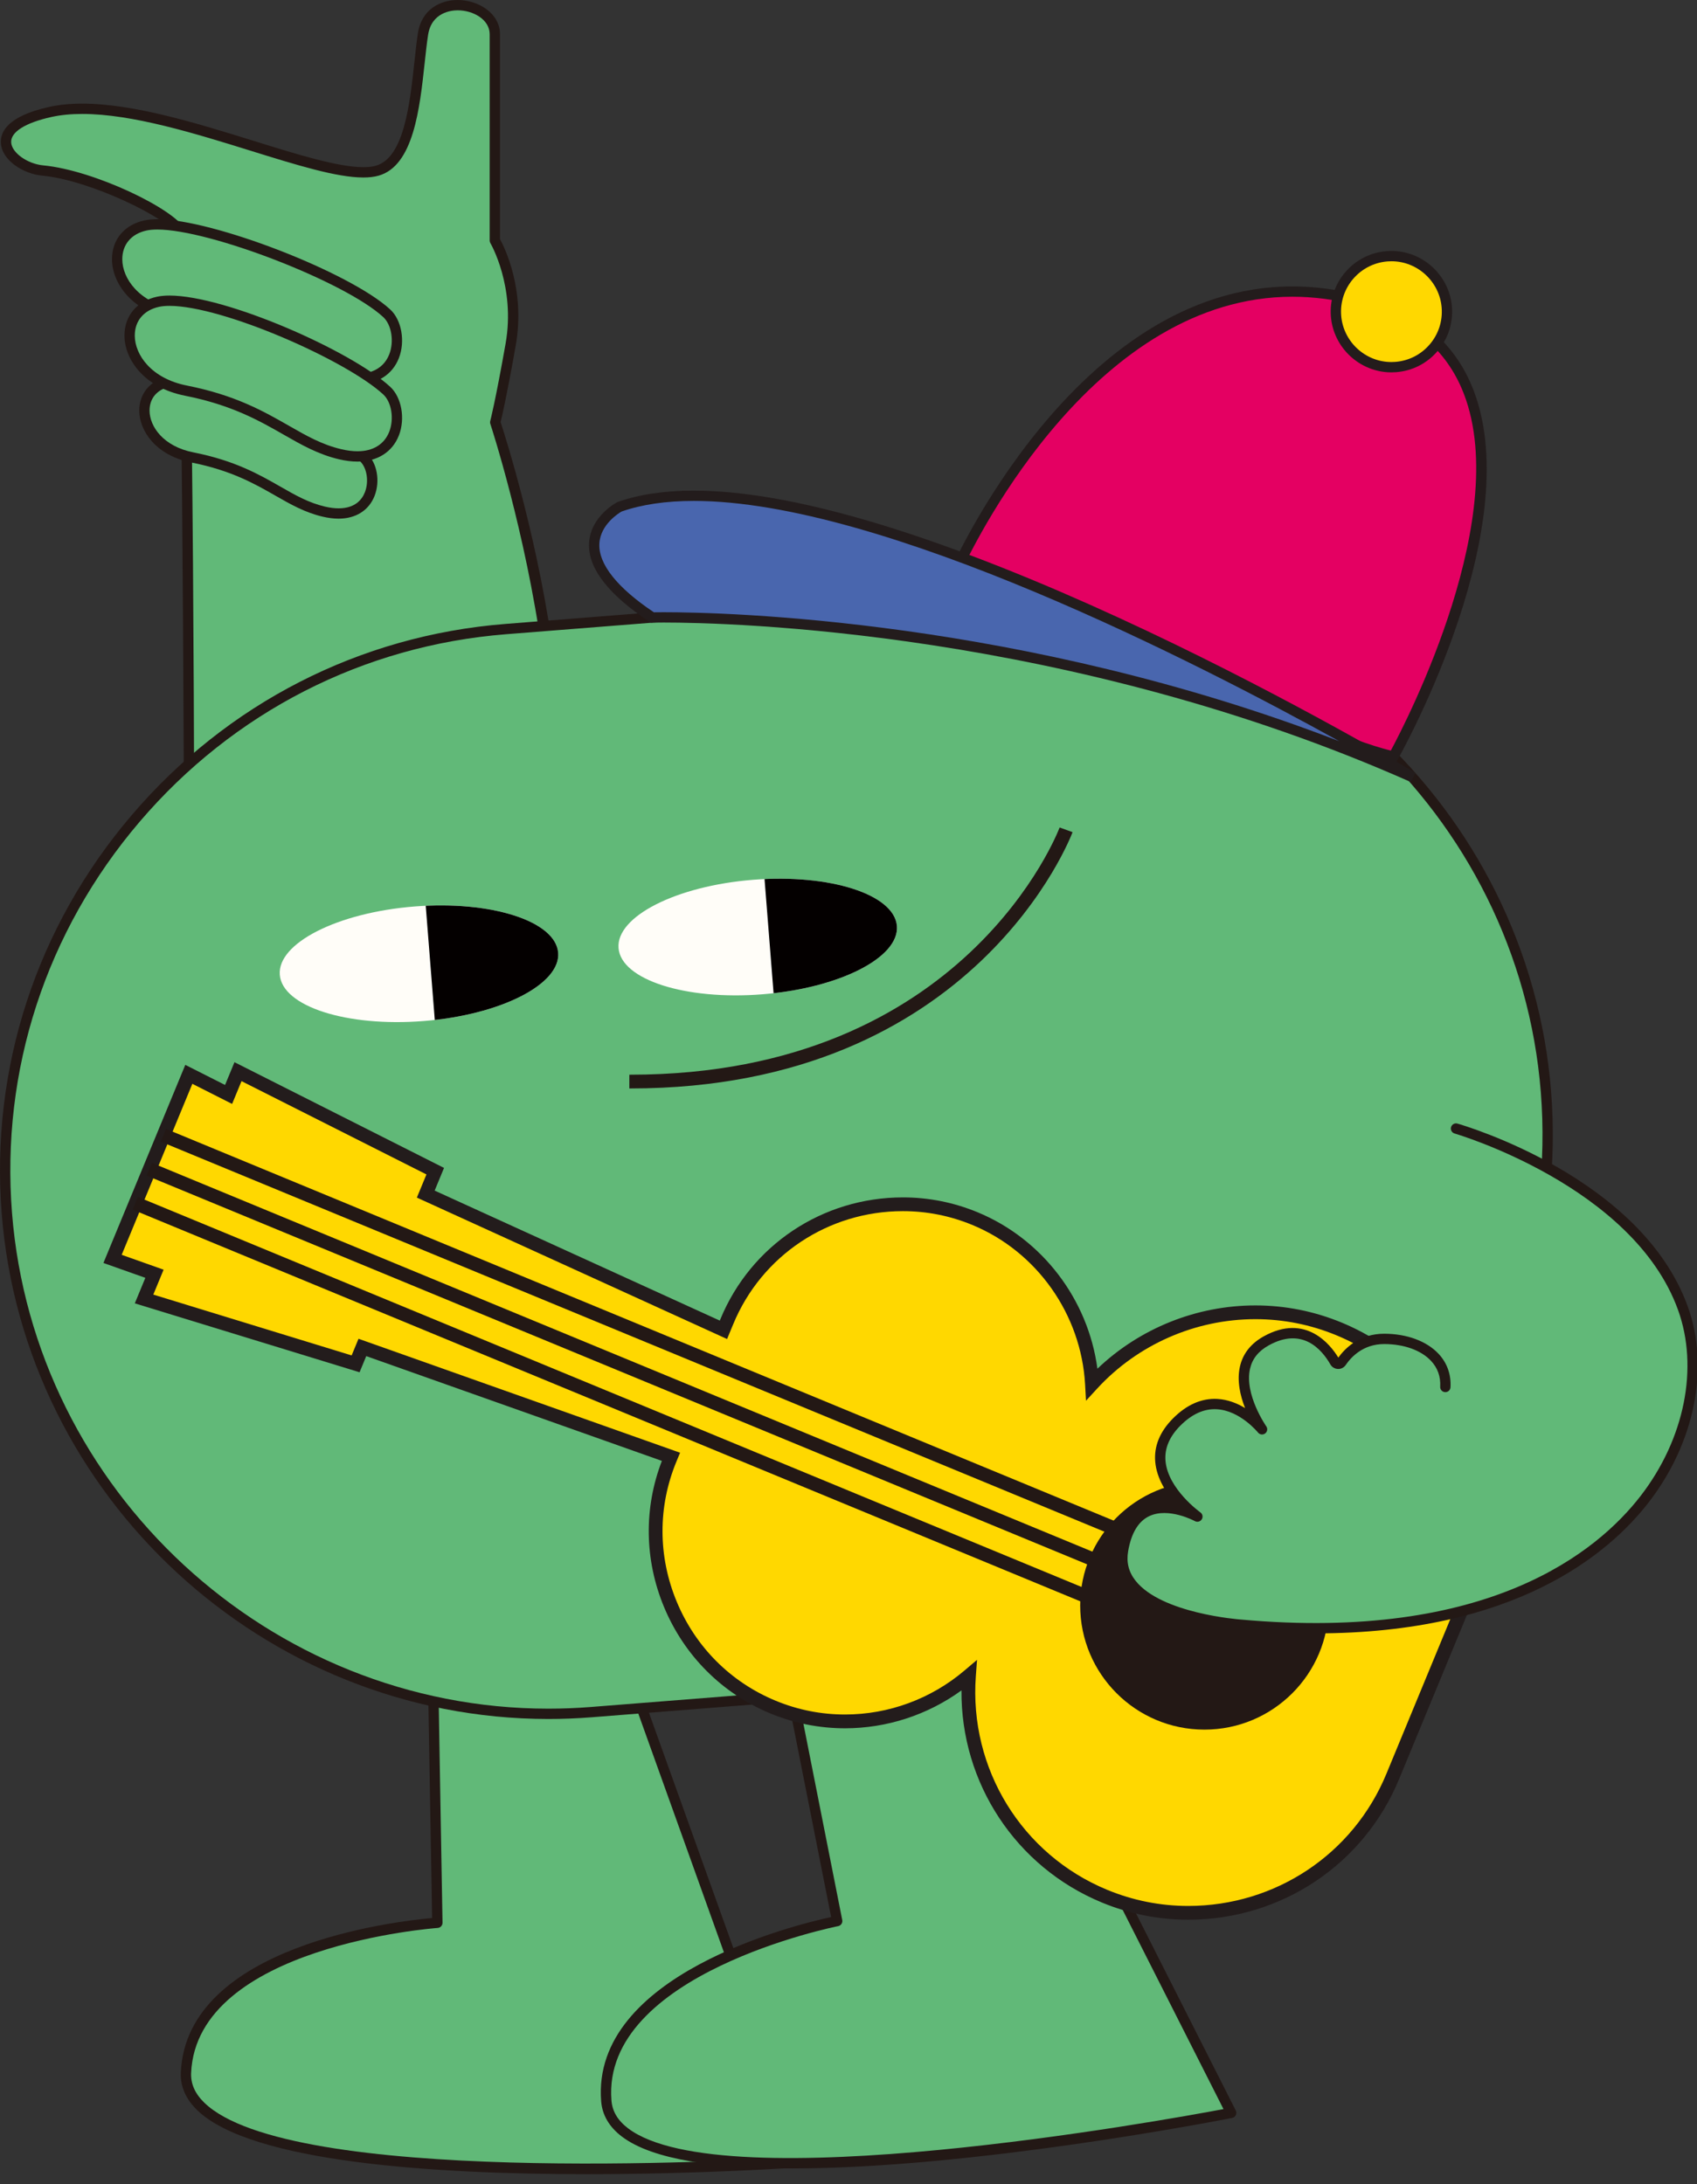
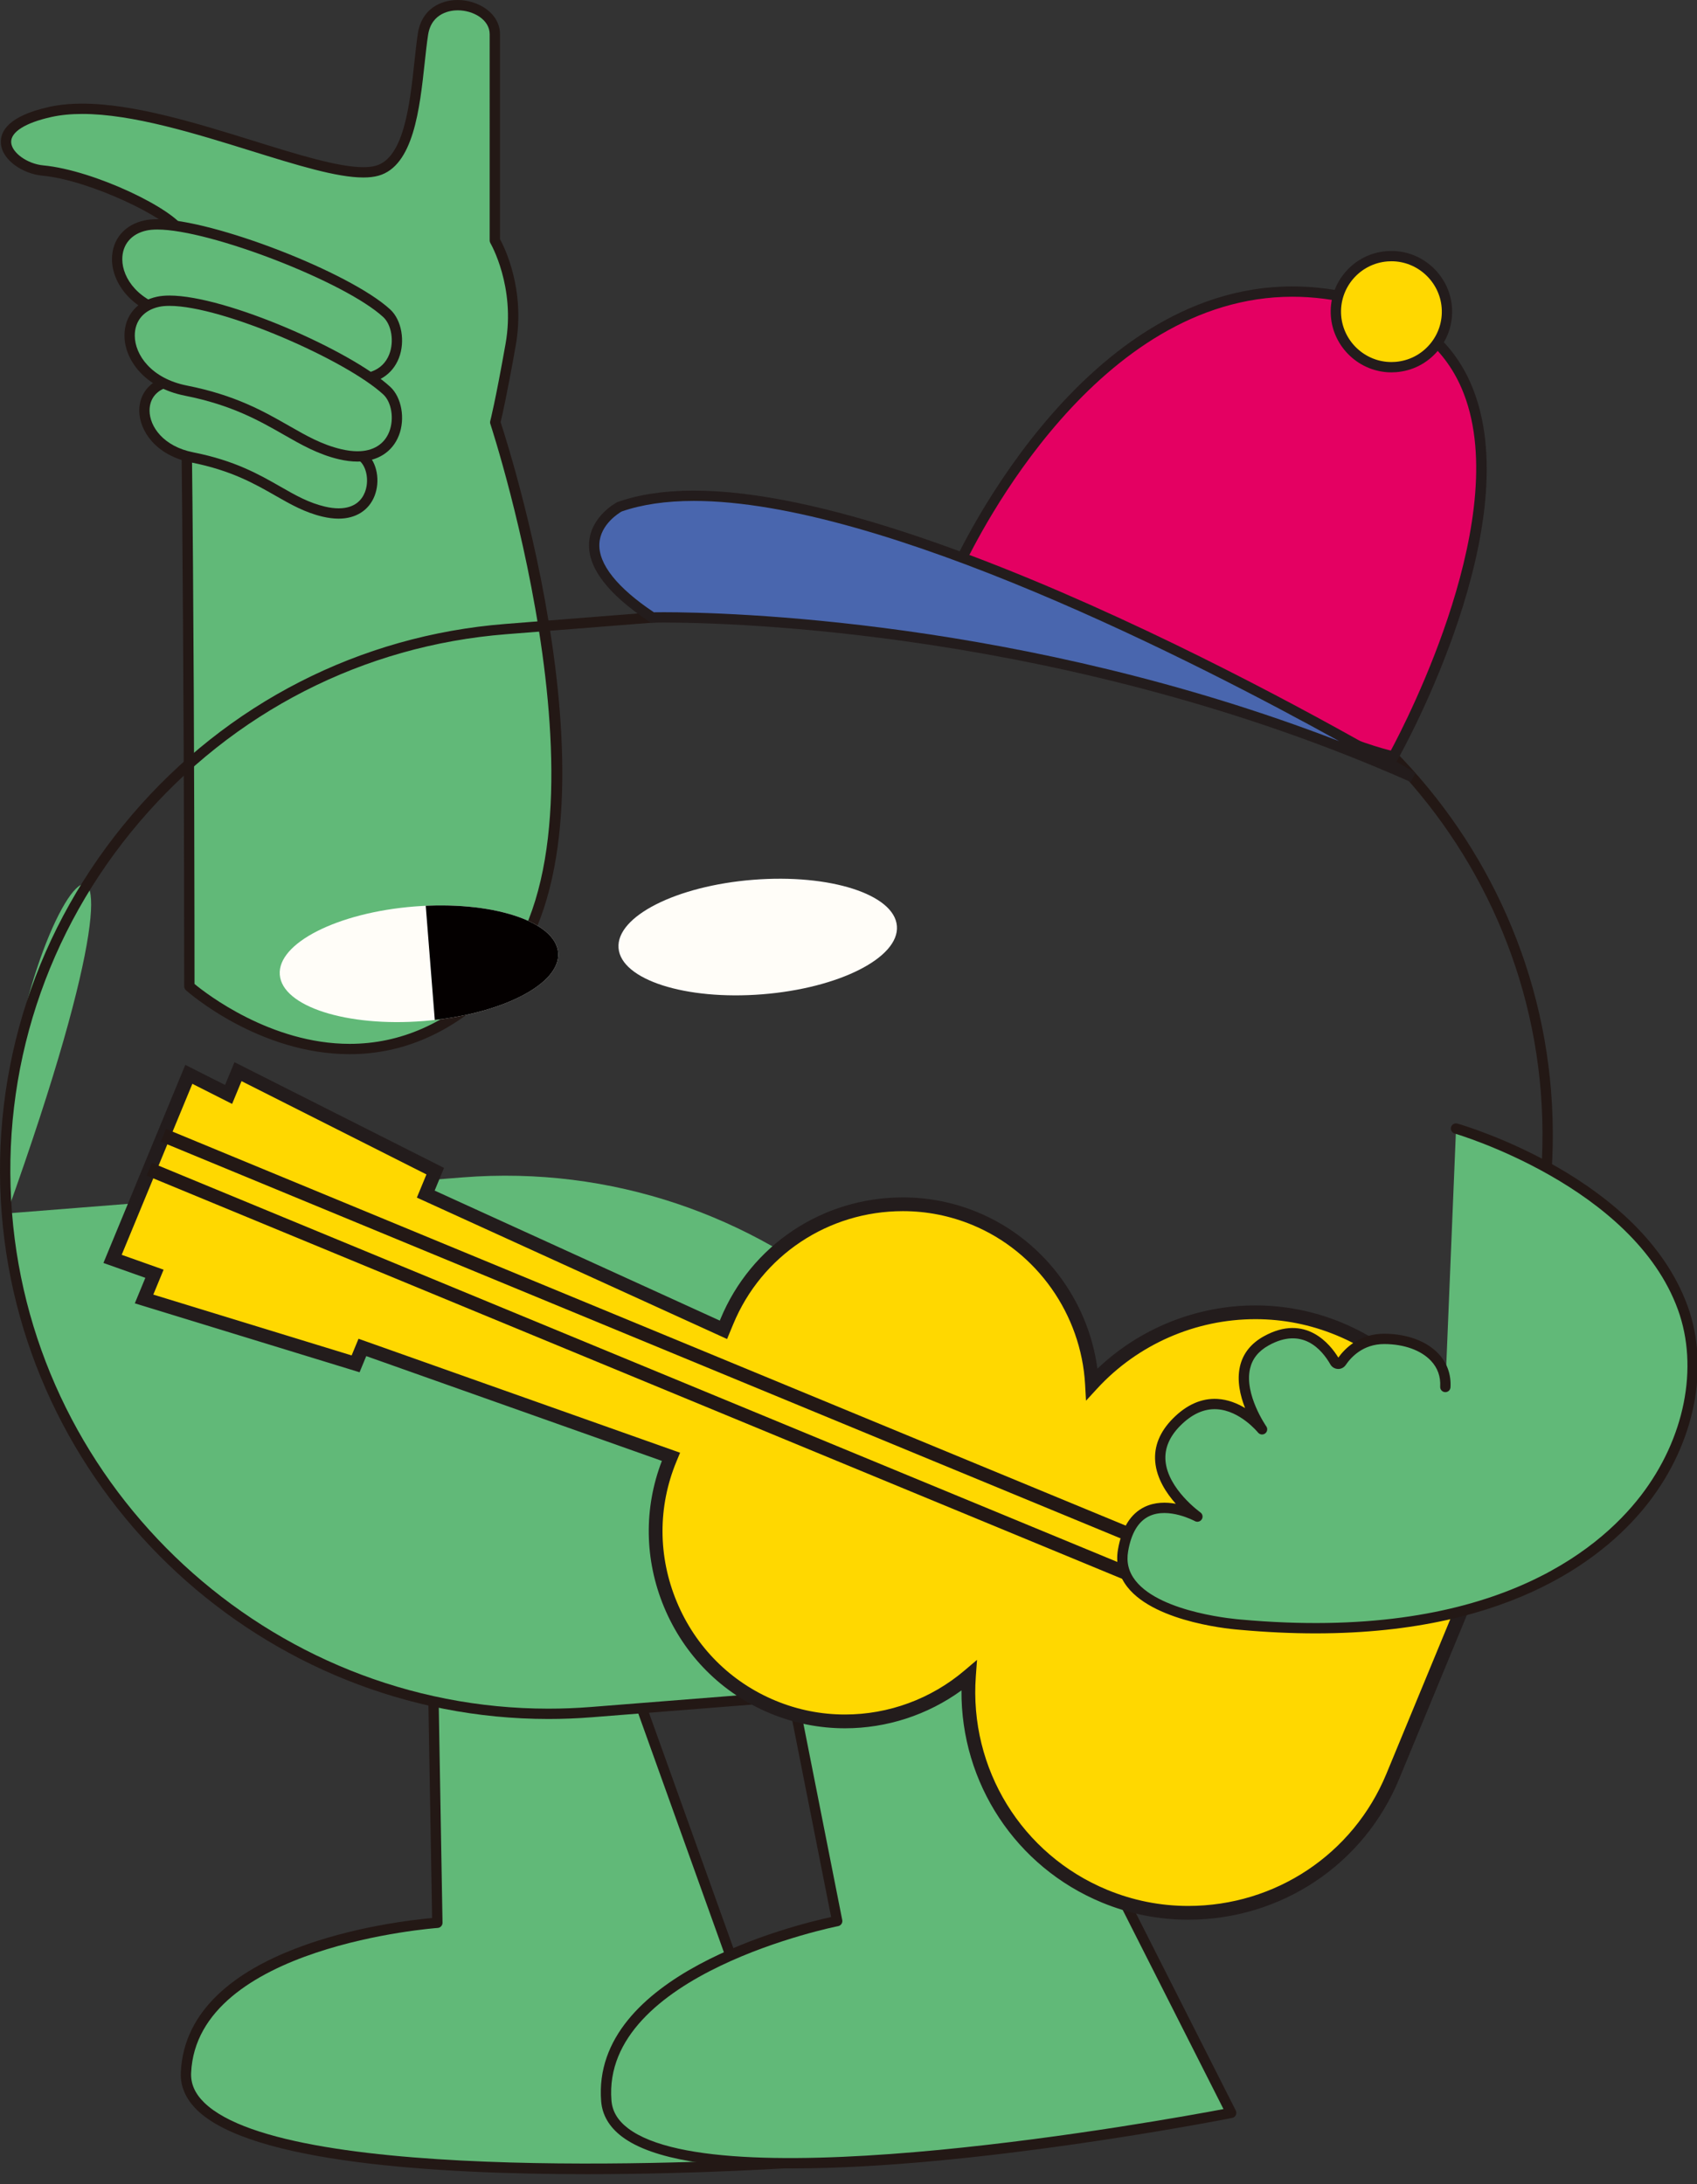
<svg xmlns="http://www.w3.org/2000/svg" xmlns:xlink="http://www.w3.org/1999/xlink" version="1.1" id="圖層_1" x="0px" y="0px" width="246.614px" height="317.48px" viewBox="0 0 246.614 317.48" enable-background="new 0 0 246.614 317.48" xml:space="preserve">
  <rect x="0" y="0" width="246.614" height="317.48" fill="#333333" stroke="none" />
  <g>
    <g>
      <path fill="#61B978" d="M26.214,33.698c-1.258-2.596-12.733-8.229-20.008-8.916c-4.646-0.438-9.701-6.11,1.088-8.508    c14.082-3.13,39.681,10.715,47.503,8.542c5.66-1.572,5.686-13.412,6.669-19.842c0.982-6.43,10.443-4.773,10.443,0    c0,4.774,0,29.979,0,29.979s3.835,6.472,2.303,15.123c-1.531,8.651-2.241,11.303-2.241,11.303s20.416,61.503-0.471,81.989    s-43.981,0-43.981,0S27.473,36.294,26.214,33.698z" />
      <path fill="#231815" d="M50.814,153.223c-13.166,0-23.366-8.914-23.793-9.293c-0.161-0.142-0.252-0.346-0.252-0.561    c-0.018-42.473-0.365-106.652-1.246-109.381c-1.074-2.212-12.343-7.793-19.387-8.458c-2.776-0.262-5.853-2.224-6.009-4.727    c-0.104-1.666,1.027-3.931,7.005-5.259c1.436-0.319,3.057-0.481,4.818-0.481c7.509,0,16.779,2.883,24.957,5.427    c6.298,1.959,12.248,3.81,15.893,3.81c0.702,0,1.307-0.069,1.797-0.205c4.116-1.144,4.957-8.908,5.632-15.147    c0.16-1.477,0.311-2.873,0.497-4.086C61.272,1.277,64.073,0,66.512,0c2.957,0,6.147,1.902,6.147,4.974v29.782    c0.633,1.154,3.729,7.336,2.291,15.451c-1.298,7.335-2.003,10.353-2.199,11.145c1.507,4.606,19.849,62.372-0.726,82.551    C65.72,150.087,58.584,153.223,50.814,153.223z M28.269,143.02c1.641,1.356,11.066,8.703,22.546,8.703    c7.363,0,14.146-2.991,20.16-8.89c20.318-19.927,0.487-80.606,0.284-81.217c-0.046-0.139-0.05-0.289-0.013-0.43    c0.007-0.026,0.724-2.745,2.228-11.24c1.466-8.281-2.173-14.547-2.209-14.61c-0.069-0.116-0.105-0.248-0.105-0.382V4.974    c0-2.146-2.412-3.474-4.647-3.474c-0.881,0-3.796,0.259-4.305,3.587c-0.181,1.181-0.33,2.561-0.488,4.021    c-0.724,6.689-1.625,15.015-6.722,16.431c-0.63,0.175-1.349,0.26-2.198,0.26c-3.873,0-9.649-1.797-16.338-3.877    c-8.076-2.512-17.23-5.36-24.511-5.36c-1.652,0-3.164,0.15-4.493,0.445c-3.801,0.845-5.928,2.194-5.833,3.702    c0.093,1.494,2.354,3.111,4.653,3.328c7.441,0.702,19.187,6.393,20.612,9.335C28.15,35.973,28.26,124.336,28.269,143.02z" />
    </g>
    <g>
      <path fill="#61B978" d="M24.533,55.474c-5.626,1.183-4.613,9.42,3.414,11.011c10.179,2.014,13.176,6.475,19.089,7.876    c7.535,1.787,8.244-5.613,5.79-7.875C47.69,61.753,30.156,54.291,24.533,55.474z" />
      <path fill="#231815" d="M49.208,75.386C49.207,75.386,49.207,75.386,49.208,75.386c-0.729,0-1.517-0.1-2.344-0.295    c-2.583-0.612-4.651-1.795-6.839-3.047c-3.014-1.724-6.429-3.677-12.222-4.823c-5.174-1.025-7.549-4.618-7.566-7.523    c-0.014-2.479,1.612-4.425,4.144-4.958c0.446-0.094,0.964-0.141,1.541-0.141c7.007,0,22.558,6.86,27.415,11.335    c1.466,1.351,1.937,3.994,1.096,6.146C53.61,74.181,51.707,75.386,49.208,75.386z M25.919,56.099    c-0.473,0-0.887,0.037-1.232,0.109c-1.859,0.391-2.962,1.692-2.952,3.481c0.014,2.315,2.009,5.199,6.358,6.06    c6.034,1.194,9.562,3.212,12.675,4.993c2.183,1.249,4.068,2.327,6.44,2.889c0.714,0.169,1.387,0.255,1.998,0.255h0    c2.403,0,3.407-1.278,3.826-2.351c0.607-1.556,0.287-3.574-0.716-4.498C47.738,62.817,32.515,56.099,25.919,56.099z" />
    </g>
    <g>
      <path fill="#61B978" d="M21.184,32.762c-6.601,1.388-5.412,11.054,4.011,12.92c11.941,2.365,17.274,7.449,24.212,9.093    c8.846,2.097,9.678-6.587,6.796-9.241C50.177,39.981,27.786,31.373,21.184,32.762z" />
      <path fill="#231815" d="M51.955,55.849C51.955,55.849,51.955,55.849,51.955,55.849c-0.844,0-1.759-0.116-2.721-0.344    c-2.961-0.702-5.553-1.971-8.553-3.441c-4.098-2.007-8.743-4.282-15.631-5.646c-6.002-1.189-8.757-5.344-8.777-8.701    c-0.017-2.889,1.806-5.068,4.757-5.689c0.522-0.11,1.141-0.166,1.839-0.166c8.062,0,27.988,7.725,33.842,13.121    c1.655,1.524,2.207,4.629,1.255,7.067C57.023,54.464,54.833,55.849,51.955,55.849z M22.869,33.363    c-0.595,0-1.11,0.045-1.531,0.133c-2.246,0.472-3.579,2.047-3.566,4.212c0.016,2.768,2.392,6.213,7.568,7.238    c7.082,1.403,11.82,3.724,16,5.771c2.92,1.43,5.441,2.666,8.239,3.328c3.486,0.827,6.042-0.117,6.989-2.54    c0.73-1.872,0.338-4.303-0.874-5.419C50.146,40.973,30.512,33.363,22.869,33.363z" />
    </g>
    <g>
      <path fill="#61B978" d="M22.999,43.856c-6.601,1.389-5.411,11.054,4.012,12.92c11.941,2.364,15.458,7.599,22.396,9.243    c8.846,2.096,9.678-6.586,6.796-9.241C50.177,51.226,29.603,42.467,22.999,43.856z" />
      <path fill="#231815" d="M51.955,67.092C51.955,67.092,51.955,67.092,51.955,67.092c-0.845,0-1.76-0.116-2.722-0.343    c-3.013-0.714-5.431-2.098-7.991-3.562c-3.543-2.027-7.561-4.325-14.377-5.675c-6.002-1.189-8.758-5.344-8.777-8.701    c-0.017-2.888,1.806-5.068,4.757-5.689c0.515-0.108,1.115-0.164,1.783-0.164c8.199,0,26.398,8.029,32.083,13.268    c1.656,1.525,2.207,4.63,1.255,7.069C57.023,65.708,54.833,67.092,51.955,67.092z M24.628,44.458    c-0.564,0-1.061,0.044-1.475,0.131c-2.246,0.473-3.579,2.047-3.565,4.212c0.016,2.768,2.392,6.213,7.568,7.238    c7.058,1.397,11.188,3.76,14.831,5.844c2.57,1.471,4.79,2.741,7.592,3.404c0.849,0.201,1.647,0.303,2.375,0.303    c0,0,0.001,0,0.001,0c2.259,0,3.897-1.009,4.613-2.842c0.73-1.872,0.338-4.303-0.875-5.42    C50.306,52.364,32.391,44.458,24.628,44.458z" />
    </g>
  </g>
  <g>
    <g>
      <path fill="#61B978" d="M62.78,234.769l0.777,44.707c0,0-35.656,2.424-36.531,21.773c-0.877,19.35,89.895,12.982,89.895,12.982    l-30.926-86.254" />
      <path fill="#231815" d="M85.309,316.013c-22.058,0-48.84-1.683-56.677-9.328c-1.653-1.613-2.446-3.453-2.354-5.47    c0.835-18.484,31.291-21.969,36.518-22.431l-0.765-44.002c-0.007-0.414,0.323-0.756,0.737-0.763    c0.392-0.001,0.756,0.323,0.763,0.737l0.777,44.707c0.007,0.399-0.301,0.734-0.699,0.761c-0.35,0.024-34.998,2.601-35.833,21.059    c-0.072,1.593,0.551,3.008,1.903,4.328c12.382,12.078,77.363,8.486,86.2,7.937l-30.59-85.317c-0.14-0.39,0.063-0.819,0.453-0.959    c0.388-0.14,0.819,0.063,0.959,0.453l30.926,86.254c0.079,0.221,0.05,0.466-0.078,0.663c-0.128,0.196-0.341,0.322-0.576,0.338    C115.672,315.071,101.813,316.013,85.309,316.013z" />
    </g>
    <g>
-       <path fill="#61B978" d="M85.933,248.855l66.246-5.239c43.291-3.424,75.908-41.644,72.484-84.934l0,0    c-3.424-43.29-41.644-75.908-84.934-72.484l-66.246,5.239C30.192,94.861-2.424,133.081,1,176.371l0,0    C4.423,219.661,42.643,252.279,85.933,248.855z" />
+       <path fill="#61B978" d="M85.933,248.855l66.246-5.239l0,0    c-3.424-43.29-41.644-75.908-84.934-72.484l-66.246,5.239C30.192,94.861-2.424,133.081,1,176.371l0,0    C4.423,219.661,42.643,252.279,85.933,248.855z" />
      <path fill="#231815" d="M79.699,249.852c-0.001,0-0.001,0-0.002,0C38.404,249.851,3.507,217.6,0.251,176.43    c-1.672-21.137,5.041-41.722,18.901-57.963S52.287,92.361,73.424,90.69l66.246-5.239c2.089-0.166,4.208-0.249,6.295-0.249    c41.292,0,76.188,32.25,79.445,73.422c1.672,21.137-5.041,41.722-18.901,57.962c-13.86,16.241-33.134,26.106-54.271,27.778    l-66.246,5.239C83.902,249.769,81.785,249.852,79.699,249.852z M145.966,86.702c-2.048,0-4.127,0.082-6.177,0.244l-66.246,5.239    c-20.738,1.64-39.648,11.32-53.249,27.256c-13.6,15.936-20.187,36.133-18.547,56.871c3.195,40.395,37.435,72.039,77.95,72.04    c0.001,0,0.001,0,0.002,0c2.047,0,4.124-0.082,6.175-0.244l66.246-5.239c20.738-1.64,39.648-11.32,53.249-27.256    c13.6-15.936,20.187-36.133,18.547-56.871C220.721,118.345,186.481,86.702,145.966,86.702z" />
    </g>
    <g>
      <ellipse transform="matrix(-0.997 0.079 -0.079 -0.997 132.686 274.939)" fill="#FFFDF8" cx="60.915" cy="140.089" rx="20.288" ry="8.35" />
    </g>
    <g>
      <defs>
        <ellipse id="SVGID_1_" transform="matrix(-0.997 0.079 -0.079 -0.997 132.686 274.939)" cx="60.915" cy="140.089" rx="20.288" ry="8.35" />
      </defs>
      <clipPath id="SVGID_2_">
        <use xlink:href="#SVGID_1_" overflow="visible" />
      </clipPath>
      <g clip-path="url(#SVGID_2_)">
        <rect x="62.532" y="128.165" transform="matrix(-0.997 0.079 -0.079 -0.997 157.992 272.026)" fill="#040000" width="22.192" height="21.932" />
      </g>
    </g>
    <g>
      <ellipse transform="matrix(-0.997 0.079 -0.079 -0.997 230.693 263.284)" fill="#FFFDF8" cx="110.149" cy="136.196" rx="20.288" ry="8.348" />
    </g>
    <g>
      <defs>
        <ellipse id="SVGID_3_" transform="matrix(-0.997 0.079 -0.079 -0.997 230.693 263.284)" cx="110.149" cy="136.196" rx="20.288" ry="8.348" />
      </defs>
      <clipPath id="SVGID_4_">
        <use xlink:href="#SVGID_3_" overflow="visible" />
      </clipPath>
      <g clip-path="url(#SVGID_4_)">
-         <rect x="111.766" y="124.271" transform="matrix(-0.997 0.079 -0.079 -0.997 256.006 260.365)" fill="#040000" width="22.192" height="21.932" />
-       </g>
+         </g>
    </g>
    <g>
-       <path fill="#231815" d="M91.612,158.206c-0.052,0-0.104,0-0.156,0l0.003-2c0.051,0,0.102,0,0.152,0    c48.766,0,62.246-35.574,62.376-35.934l1.881,0.68C155.734,121.326,141.828,158.206,91.612,158.206z" />
-     </g>
+       </g>
    <g>
      <path fill="#61B978" d="M109.524,217.845l12.141,61.378c0,0-35.082,6.822-33.555,26.132c1.525,19.309,90.811,1.748,90.811,1.748    l-41.371-81.76" />
      <path fill="#231815" d="M115.149,315.176c-10.965,0-20.272-1.213-24.774-4.627c-1.84-1.396-2.854-3.124-3.013-5.135    c-1.456-18.4,28.184-25.641,33.422-26.774l-11.997-60.649c-0.08-0.406,0.184-0.801,0.59-0.881c0.407-0.081,0.801,0.184,0.881,0.59    l12.141,61.378c0.039,0.195-0.002,0.398-0.113,0.564c-0.111,0.165-0.284,0.28-0.479,0.318c-0.344,0.067-34.407,6.917-32.95,25.336    c0.125,1.589,0.918,2.917,2.424,4.059c13.782,10.453,77.819-1.161,86.52-2.801l-40.922-80.871    c-0.187-0.37-0.039-0.821,0.331-1.008c0.37-0.187,0.82-0.039,1.008,0.331l41.371,81.76c0.106,0.209,0.107,0.457,0.004,0.667    s-0.299,0.361-0.529,0.407C176.957,308.253,141.333,315.176,115.149,315.176z" />
    </g>
    <g>
      <path fill="#E40062" d="M202.509,109.946c0,0,31.982-56.884-5.248-66.354s-58.473,39.659-58.473,39.659    S192.144,107.91,202.509,109.946" />
      <path fill="#231C1C" d="M202.896,110.787l-0.532-0.104c-10.335-2.03-61.709-25.742-63.891-26.75l-0.664-0.307l0.29-0.672    c0.179-0.413,18.231-41.323,49.717-41.323c3.167,0,6.406,0.416,9.629,1.235c8.026,2.042,13.529,6.422,16.356,13.021    c8.535,19.921-9.853,53.027-10.639,54.427L202.896,110.787z M139.781,82.883c6.13,2.82,51.706,23.705,62.338,26.211    c2.261-4.206,18.005-34.646,10.303-52.619c-2.634-6.146-7.797-10.236-15.347-12.156c-3.102-0.789-6.216-1.189-9.259-1.189    C159.5,43.131,142.245,77.625,139.781,82.883z" />
    </g>
    <g>
      <path fill="#4966AE" d="M205.317,112.979c0,0-83.789-50.444-115.291-39.317c0,0-10.882,5.729,4.779,16.088    C94.806,89.751,149.858,88.351,205.317,112.979z" />
      <path fill="#231C1C" d="M205.013,113.665c-49.678-22.061-99.135-23.179-108.545-23.179c-1.07,0-1.638,0.014-1.644,0.015    l-0.236,0.006l-0.197-0.13c-6.012-3.977-8.968-7.82-8.788-11.425c0.193-3.867,3.915-5.869,4.073-5.952l0.099-0.043    c3.092-1.092,6.811-1.646,11.052-1.646c36.309,0,104.194,40.617,104.875,41.027L205.013,113.665z M96.468,88.986    c8.768,0,52.107,0.965,98.16,18.75c-20.409-11.302-66.354-34.927-93.8-34.927c-4.044,0-7.574,0.518-10.494,1.54    c-0.374,0.214-3.099,1.871-3.233,4.688c-0.141,2.957,2.598,6.398,7.924,9.959C95.292,88.992,95.778,88.986,96.468,88.986z" />
    </g>
    <g>
      <circle fill="#FFD800" cx="202.206" cy="45.298" r="8.074" />
      <path fill="#231C1C" d="M202.198,54.122C202.198,54.122,202.198,54.122,202.198,54.122c-4.568,0-8.428-3.571-8.789-8.128    c-0.186-2.35,0.554-4.631,2.084-6.424c1.53-1.792,3.667-2.882,6.016-3.068c4.876-0.387,9.113,3.31,9.492,8.101    c0.186,2.35-0.554,4.631-2.084,6.423c-1.53,1.793-3.667,2.883-6.016,3.068C202.666,54.113,202.431,54.122,202.198,54.122z     M202.215,37.974c-0.194,0-0.39,0.007-0.586,0.023c-4.026,0.318-7.042,3.853-6.724,7.878c0.299,3.783,3.502,6.747,7.292,6.747    c0,0,0,0,0.001,0c0.194,0,0.389-0.007,0.585-0.023c1.95-0.154,3.724-1.059,4.994-2.547c1.27-1.488,1.884-3.381,1.73-5.332    C209.208,40.937,206.005,37.974,202.215,37.974z" />
    </g>
    <g>
      <g>
        <path fill="#FFD800" d="M140.813,243.569L140.813,243.569c-7.648,6.504-18.6,8.635-28.471,4.557l0,0     c-14.032-5.799-20.77-22.023-14.971-36.055l0.135-0.326l0,0l-44.843-15.896l0,0l-0.985,2.385l0,0l-30.742-9.43l0,0l1.514-3.664     l0,0l-6.092-2.16l0,0l11.084-26.823v-0.001l5.777,2.922l0,0l1.369-3.311l0,0l28.662,14.464l0,0l-1.377,3.331l0,0l43.26,19.726     l0,0l0.494-1.194c5.797-14.032,22.022-20.77,36.055-14.971l0,0c10.109,4.178,16.43,13.768,17.007,24.05l0,0     c8.849-9.639,23.155-13.282,35.903-8.015l0,0c16.295,6.734,24.117,25.574,17.385,41.869l-9.586,23.199     c-6.734,16.295-25.574,24.117-41.869,17.385l0,0C147.442,270.205,139.829,256.998,140.813,243.569z" />
        <path fill="#231C1C" d="M172.676,279.027c-4.314,0-8.532-0.839-12.536-2.493c-12.526-5.176-20.519-17.389-20.414-30.839     c-4.91,3.567-10.842,5.51-16.928,5.51c-3.73,0-7.376-0.725-10.838-2.155c-7.034-2.907-12.525-8.405-15.464-15.481     c-2.848-6.859-2.952-14.371-0.309-21.23l-42.963-15.23l-0.97,2.348l-32.663-10.019l1.531-3.707l-6.092-2.16l11.898-28.793     l5.778,2.921l1.369-3.31l30.453,15.367l-1.363,3.296l41.439,18.896l0.098-0.237c4.434-10.734,14.841-17.67,26.511-17.67     c3.734,0,7.385,0.726,10.849,2.158c9.417,3.892,16.071,12.67,17.417,22.74c6.152-5.869,14.402-9.197,22.959-9.197     c4.314,0,8.531,0.838,12.534,2.492c16.845,6.962,24.887,26.33,17.927,43.175l-9.586,23.199     C198.189,271.012,186.163,279.027,172.676,279.027z M141.985,241.26l-0.174,2.382c-0.985,13.441,6.688,25.917,19.093,31.043     c3.76,1.554,7.721,2.341,11.772,2.341c12.674,0,23.975-7.53,28.791-19.184l9.586-23.199c6.539-15.826-1.017-34.022-16.842-40.563     c-3.759-1.553-7.719-2.341-11.77-2.341c-8.729,0-17.118,3.684-23.015,10.107l-1.603,1.746l-0.133-2.366     c-0.573-10.205-7.006-19.304-16.39-23.182c-3.221-1.331-6.614-2.006-10.085-2.006c-10.858,0-20.539,6.451-24.663,16.435     l-0.891,2.152l-45.081-20.556l1.392-3.366l-26.872-13.561l-1.37,3.312l-5.777-2.922l-10.27,24.854l6.092,2.16l-1.496,3.621     l28.822,8.841l1-2.422l46.73,16.565l-0.537,1.299c-2.703,6.54-2.686,13.766,0.048,20.349s7.841,11.697,14.38,14.399     c3.218,1.33,6.607,2.003,10.074,2.003c6.348,0,12.515-2.272,17.367-6.397L141.985,241.26z" />
      </g>
      <g>
-         <circle fill="#231815" cx="175.034" cy="233.341" r="18.058" />
-       </g>
+         </g>
      <g>
        <rect x="17.48" y="195.725" transform="matrix(0.924 0.382 -0.382 0.924 82.741 -23.44)" fill="#231815" width="165.882" height="2" />
      </g>
      <g>
        <rect x="15.438" y="200.666" transform="matrix(0.924 0.382 -0.382 0.924 84.472 -22.285)" fill="#231815" width="165.882" height="2" />
      </g>
      <g>
-         <rect x="13.396" y="205.607" transform="matrix(0.924 0.382 -0.382 0.924 86.204 -21.131)" fill="#231815" width="165.883" height="2" />
-       </g>
+         </g>
    </g>
    <g>
      <path fill="#61B978" d="M211.597,164.031c0,0,26.229,7.522,32.958,26.075c6.73,18.551-9.727,51.021-64.364,46.032    c0,0-18.613-1.306-16.98-10.801c1.708-9.925,10.803-4.902,10.803-4.902s-9.779-6.917-3.031-13.726    c6.432-6.488,12.428,1.041,12.428,1.041s-6.334-9.001,0.604-12.857c5.635-3.133,8.85,1.086,9.973,3.048    c0.211,0.368,0.732,0.377,0.971,0.026c0.848-1.248,2.799-3.377,6.236-3.361c4.859,0.02,9.105,2.518,8.852,6.99" />
      <path fill="#231815" d="M191.198,237.409c-3.469,0-7.154-0.166-11.076-0.523c-0.478-0.034-12.123-0.908-16.286-6.215    c-1.254-1.599-1.714-3.436-1.366-5.46c0.538-3.127,1.842-5.208,3.875-6.185c1.488-0.715,3.122-0.709,4.523-0.457    c-1.364-1.531-2.772-3.663-2.985-6.094c-0.197-2.26,0.666-4.377,2.564-6.293c1.997-2.015,4.176-2.973,6.462-2.848    c1.542,0.084,2.914,0.648,4.031,1.327c-0.698-1.771-1.22-3.976-0.745-6.048c0.428-1.868,1.589-3.34,3.451-4.375    c6.104-3.393,9.696,1.204,10.843,3.086c1.007-1.392,3.107-3.468,6.663-3.468c0.014,0,0.027,0,0.042,0    c3.264,0.013,6.125,1.072,7.851,2.905c1.249,1.327,1.852,3.013,1.747,4.878c-0.023,0.414-0.368,0.729-0.792,0.707    c-0.414-0.024-0.73-0.378-0.707-0.792c0.083-1.464-0.368-2.731-1.341-3.765c-1.444-1.535-3.91-2.422-6.765-2.433    c-0.011,0-0.023,0-0.034,0c-3.062,0-4.809,1.898-5.579,3.033c-0.261,0.384-0.693,0.614-1.153,0.584    c-0.456-0.017-0.862-0.264-1.089-0.659c-1.256-2.194-4.089-5.472-8.958-2.766c-1.494,0.831-2.382,1.941-2.717,3.395    c-0.856,3.729,2.331,8.33,2.363,8.376c0.232,0.332,0.16,0.788-0.164,1.03c-0.324,0.244-0.782,0.185-1.036-0.131    c-0.026-0.032-2.608-3.208-6.002-3.388c-1.839-0.106-3.628,0.712-5.307,2.406c-1.574,1.588-2.293,3.307-2.136,5.107    c0.358,4.104,5.021,7.445,5.067,7.479c0.325,0.229,0.413,0.672,0.202,1.01c-0.212,0.337-0.65,0.45-0.997,0.26    c-0.037-0.021-3.836-2.072-6.66-0.712c-1.568,0.756-2.591,2.467-3.042,5.085c-0.277,1.611,0.072,3.011,1.067,4.28    c3.757,4.789,15.112,5.637,15.226,5.646c36.036,3.287,51.926-9.851,58.193-17.976c6.388-8.283,8.462-18.649,5.414-27.052    c-6.519-17.973-32.201-25.536-32.459-25.61c-0.398-0.114-0.628-0.529-0.514-0.928s0.532-0.629,0.927-0.514    c1.086,0.311,26.674,7.843,33.456,26.54c3.222,8.881,1.063,19.794-5.636,28.48C233.858,225.807,220.224,237.408,191.198,237.409z" />
    </g>
  </g>
</svg>